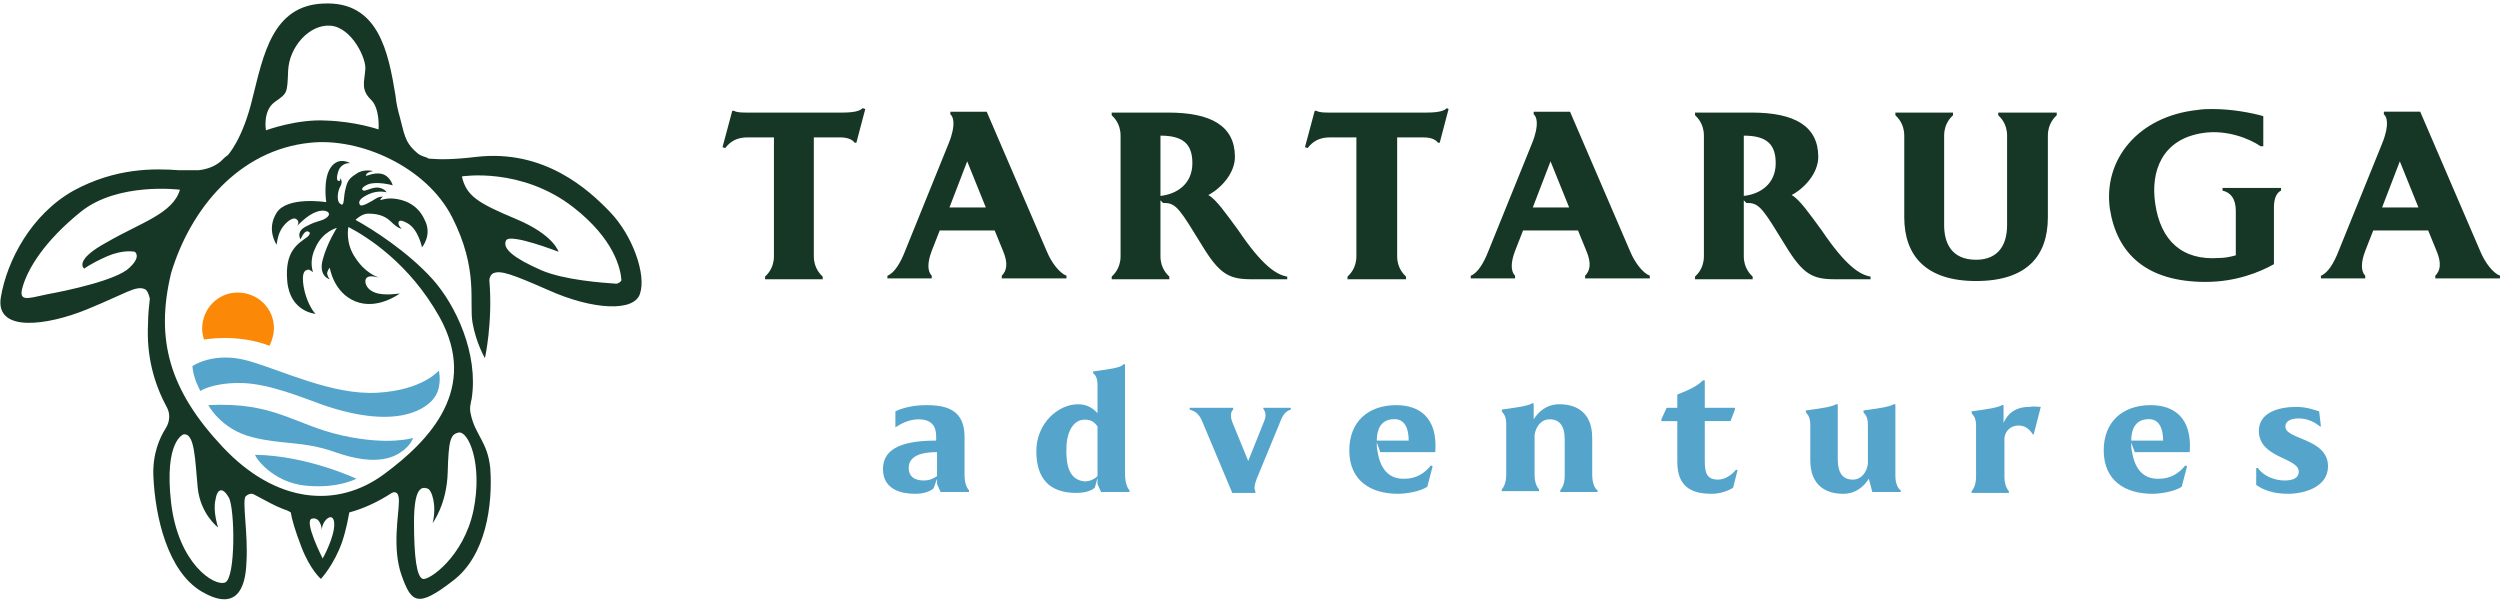
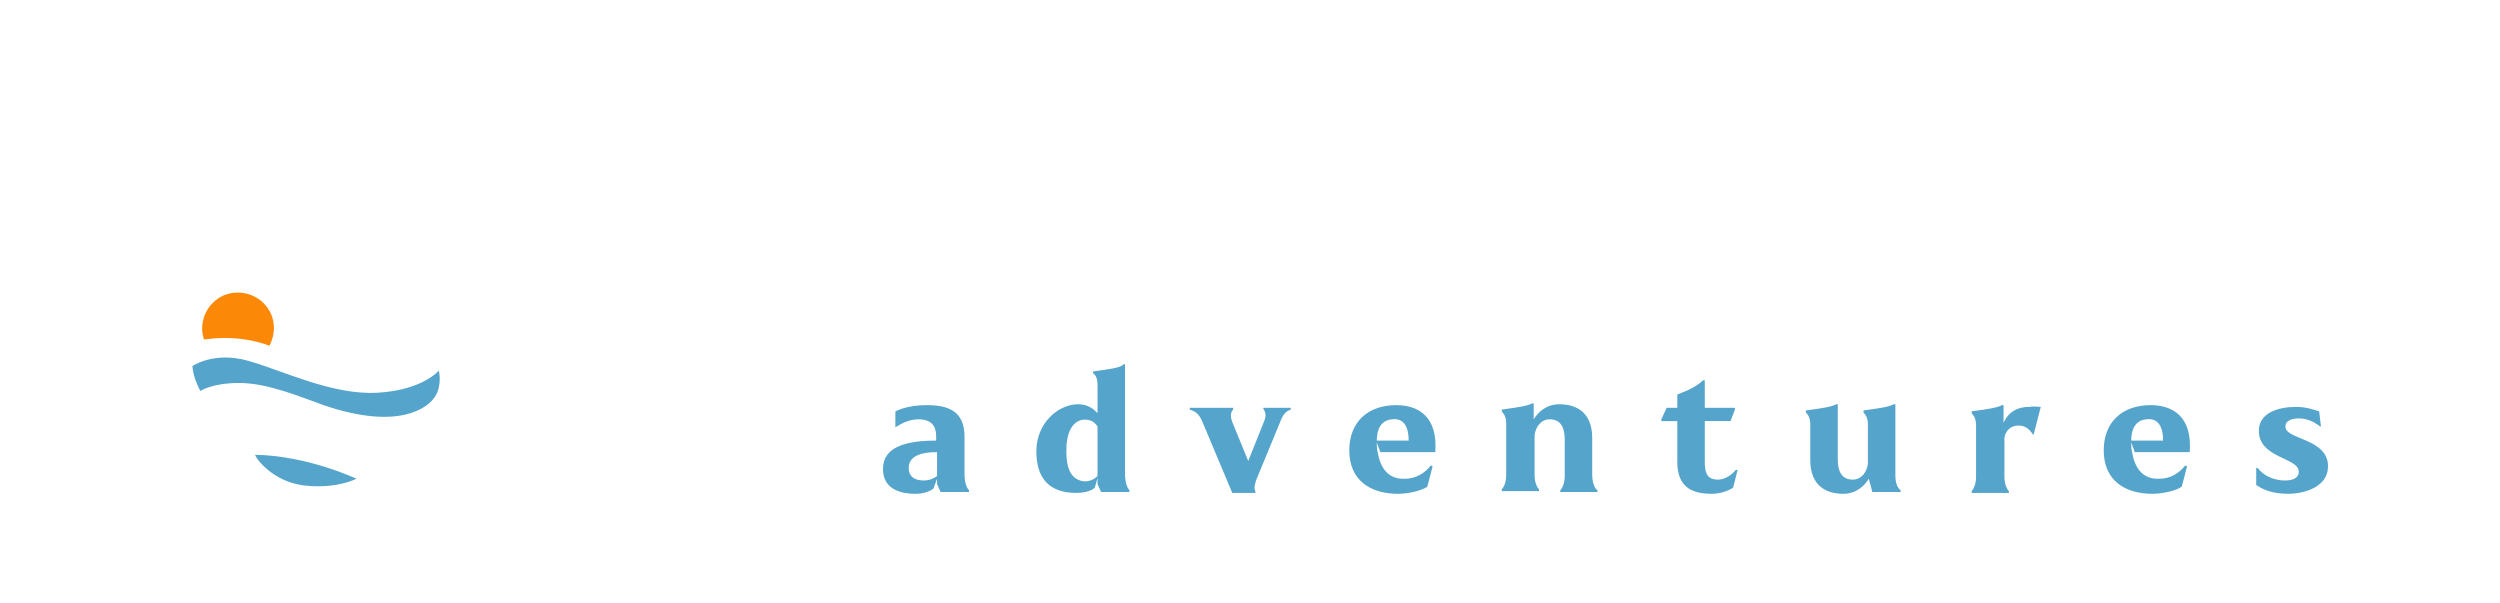
<svg xmlns="http://www.w3.org/2000/svg" version="1.1" id="Layer_1" x="0" y="0" viewBox="0 0 282 68" style="enable-background:new 0 0 282 68" xml:space="preserve">
  <style>.st0{fill:#163725}.st1{fill:#54a4cb}</style>
-   <path class="st0" d="m97.6 12.3-1 3.8h-.2c-.2-.3-.7-.6-1.6-.6h-3v13.4c0 1.4.8 2.1 1 2.3v.3h-6.5v-.3c.2-.2 1-.9 1-2.3V15.5h-3c-1.7 0-2.3 1-2.5 1.2l-.3-.1 1.1-4.1h.2c.3.2 1 .2 1.5.2H95c1.7 0 2.1-.3 2.3-.5l.3.1zM113 31.4v-.3c.5-.5.8-1.3.1-2.9l-.9-2.2H106l-.9 2.3c-.5 1.3-.5 2.3 0 2.8v.3h-5v-.3c.8-.3 1.5-1.5 2-2.8l4.9-12.1c.9-2.2.5-3.1.2-3.3v-.3h4.1l6.8 15.8c.5 1.2 1.4 2.4 2.2 2.7v.3H113zm-1.8-8-2.1-5.2-2 5.2h4.1zM145.2 31.2v.3h-4c-2.5 0-3.6-.5-5.6-3.8-2.4-3.9-2.9-4.8-4.2-4.8h-.2l-.3-.3v6.3c0 1.4.8 2.1 1 2.3v.3h-6.5v-.3c.2-.2 1-.9 1-2.3V15.3c0-1.4-.8-2.1-1-2.3v-.3h6.4c4.8 0 7.5 1.5 7.5 5 0 1.8-1.5 3.5-3 4.3.9.5 2 2.1 3.4 4 2.7 4 4.3 5 5.5 5.2zm-14.3-9.1c1.8-.2 3.6-1.3 3.6-3.7 0-2.2-1.1-3.1-3.6-3.1v6.8zM163.4 12.3l-1 3.8h-.2c-.2-.3-.7-.6-1.6-.6h-3v13.4c0 1.4.8 2.1 1 2.3v.3H152v-.3c.2-.2 1-.9 1-2.3V15.5h-3c-1.7 0-2.3 1-2.5 1.2l-.3-.1 1.1-4.1h.2c.3.2 1 .2 1.5.2h10.9c1.7 0 2.1-.3 2.3-.5l.2.1zM178.8 31.4v-.3c.5-.5.8-1.3.1-2.9L178 26h-6.2l-.9 2.3c-.5 1.3-.5 2.3 0 2.8v.3h-5v-.3c.8-.3 1.5-1.5 2-2.8l4.9-12.1c.9-2.2.5-3.1.2-3.3v-.3h4.1l6.8 15.8c.5 1.2 1.4 2.4 2.2 2.7v.3h-7.3zm-1.8-8-2.1-5.2-2 5.2h4.1zM211 31.2v.3h-4c-2.5 0-3.6-.5-5.6-3.8-2.4-3.9-2.9-4.8-4.2-4.8h-.2l-.3-.3v6.3c0 1.4.8 2.1 1 2.3v.3h-6.5v-.3c.2-.2 1-.9 1-2.3V15.3c0-1.4-.8-2.1-1-2.3v-.3h6.4c4.8 0 7.5 1.5 7.5 5 0 1.8-1.5 3.5-3 4.3.9.5 2 2.1 3.4 4 2.7 4 4.3 5 5.5 5.2zm-14.3-9.1c1.8-.2 3.6-1.3 3.6-3.7 0-2.2-1.1-3.1-3.6-3.1v6.8zM232 12.7v.3c-.2.2-1 .9-1 2.3v9.2c0 4.4-2.4 7.2-8.1 7.2-5.7 0-8.1-2.9-8.1-7.2v-9.2c0-1.4-.8-2.1-1-2.3v-.3h6.5v.3c-.2.2-1 .9-1 2.3v10.1c0 2.1.9 3.9 3.6 3.9 2.6 0 3.5-1.8 3.5-3.9V15.3c0-1.4-.8-2.1-1-2.3v-.3h6.6zM257.3 21.2v.3c-.4.2-.8.7-.8 1.9v6.4c-1.6.9-4.3 2-7.7 2-6.7 0-10-3.2-10.8-8.2-.8-5.6 3.2-10.5 9.9-11.2.6-.1 1.1-.1 1.7-.1 2.1 0 4.3.4 5.7.8v3.4h-.3c-1.3-.9-3.9-1.9-6.5-1.5-4.7.7-5.9 4.4-5.4 7.9.6 4.3 3.1 6.5 7.2 6.2.6 0 1.2-.1 1.9-.3v-5c0-1.4-.6-2.1-1.5-2.3v-.3h6.6zM274.7 31.4v-.3c.5-.5.8-1.3.1-2.9l-.9-2.2h-6.2l-.9 2.3c-.5 1.3-.5 2.3 0 2.8v.3h-5v-.3c.8-.3 1.5-1.5 2-2.8l4.9-12.1c.9-2.2.5-3.1.2-3.3v-.3h4.1l6.8 15.8c.5 1.2 1.4 2.4 2.2 2.7v.3h-7.3zm-1.9-8-2.1-5.2-2 5.2h4.1z" />
  <path class="st1" d="M109.3 55.3v.2h-3.2l-.4-.9V54l-.4 1.1c-.5.4-1.2.6-2.1.6-1.4 0-3.6-.4-3.6-2.8 0-2.5 2.6-3.2 6-3.2v-.3c0-.7 0-2.1-2-2.1-1.2 0-2.1.6-2.6.9v-1.8c.4-.2 1.6-.7 3.5-.7 2.4 0 4.3.6 4.3 3.6v4.3c0 1.1.4 1.6.5 1.7zm-3.6-1.6V51c-2.6 0-3.2.9-3.2 1.8s.6 1.4 1.7 1.4c.6 0 1.1-.2 1.5-.5zM127.4 55.3v.2h-3.2l-.4-.9v-.7l-.3 1.1c-.3.3-1 .6-2.1.6-3.1 0-4.5-1.7-4.5-4.7 0-3.2 2.5-5.3 4.7-5.3 1.2 0 1.8.6 2.2 1v-3.2c0-1-.4-1.2-.5-1.3v-.2l1.4-.2c1.4-.2 1.9-.4 2-.6h.2v12.3c0 1.3.4 1.8.5 1.9zm-3.6-1.6v-5.6c-.2-.3-.5-.6-.9-.7-1.6-.4-2.5 1-2.6 2.9-.1 2.2.3 3.8 2 4 .6 0 1.1-.2 1.5-.6zM145.6 46v.2c-.6.2-.9.6-1.2 1.4l-2.6 6.3c-.4 1-.3 1.3-.2 1.5v.2H139l-3.4-8.1c-.4-.9-.8-1.1-1.4-1.3V46h4.9v.2c-.2.2-.4.6-.1 1.4l1.8 4.4 1.8-4.5c.3-.7.1-1.1-.1-1.4V46h3.1zM155.7 51l-.4-1.1c0 .4 0 .7.1 1.1.3 1.8 1.2 3.1 3.1 3 1.2 0 2.2-.6 2.9-1.5l.2.1-.6 2.3c-.7.5-2.3.8-3.3.8-3.1 0-5.5-1.5-5.5-4.9 0-3.2 2.1-5.1 5.3-5.1 2.5 0 4.7 1.3 4.4 5.3h-6.2zm-.4-1.3h3.6c0-1.3-.4-2.6-1.9-2.4-1.2.1-1.7 1.1-1.7 2.4zM180.2 55.3v.2H176v-.2c.1-.1.5-.6.5-1.6v-4.1c0-1.6-.6-2.3-1.7-2.3-1 0-1.6.9-1.7 1.8v4.5c0 1 .4 1.5.5 1.6v.2h-4.2v-.2c.1-.1.5-.6.5-1.6v-5.8c0-1-.4-1.2-.5-1.4v-.2l1.4-.2c1.4-.2 1.9-.4 2-.5h.2v1.8c.5-.8 1.4-1.7 2.9-1.7 1.9 0 3.7.9 3.7 3.8v4.1c0 1.2.4 1.7.6 1.8zM196 53l-.5 2c-.4.3-1.4.7-2.4.7-2.2 0-3.9-.7-3.9-3.6v-4.6h-1.8v-.2l.6-1.3h1.2v-1.5l.5-.2c1.3-.5 2-1 2.4-1.4h.2V46h3.4v.2l-.5 1.3h-2.9V52c0 1.3.2 2.1 1.5 2.1.9 0 1.7-.7 2-1.1h.2zM214.4 55.3v.2h-3.2l-.4-1.5c-.5.8-1.4 1.7-2.9 1.7-1.9 0-3.7-.9-3.7-3.8v-4c0-1-.4-1.2-.5-1.4v-.2l1.4-.2c1.4-.2 1.9-.4 2-.5h.2v6.2c0 1.6.6 2.3 1.7 2.3 1 0 1.6-.9 1.7-1.8v-4.4c0-1-.4-1.2-.5-1.4v-.2l1.4-.2c1.4-.2 1.9-.4 2-.5h.2v8.1c0 1 .4 1.5.6 1.6zM230.2 45.9l-.8 3.1h-.1c-.3-.5-.8-1-1.6-1-.9 0-1.5.6-1.6 1.4v4.4c0 1 .4 1.5.5 1.6v.2h-4.2v-.2c.1-.1.5-.6.5-1.6V48c0-1-.4-1.2-.5-1.4v-.2l1.4-.2c1.4-.2 1.9-.4 2-.5h.2v2c.4-.9 1.2-1.8 2.9-1.8.5-.1 1 0 1.3 0zM240.8 51l-.4-1.1c0 .4 0 .7.1 1.1.3 1.8 1.2 3.1 3.1 3 1.2 0 2.2-.6 2.9-1.5l.2.1-.6 2.3c-.7.5-2.3.8-3.3.8-3.1 0-5.5-1.5-5.5-4.9 0-3.2 2.1-5.1 5.3-5.1 2.5 0 4.7 1.3 4.4 5.3h-6.2zm-.4-1.3h3.6c0-1.3-.4-2.6-1.9-2.4-1.2.1-1.7 1.1-1.7 2.4zM262.6 52.6c0 2.4-2.8 3.1-4.5 3.1-1.8 0-2.9-.5-3.6-1v-1.9h.2c.6.9 1.9 1.4 3 1.4.8 0 1.6-.2 1.6-1 0-1.6-4.5-1.5-4.5-4.6 0-2.1 2.3-2.7 4.2-2.7 1.3 0 2.2.4 2.6.5l.2 1.7h-.1c-.4-.3-1.2-.9-2.4-.9-.7 0-1.5.2-1.5.9-.1 1.5 4.8 1.3 4.8 4.5zM22.6 44.1s-.8-1.4-.9-2.8c0 0 2.4-1.7 6.3-.6s9.5 3.9 14.6 3.6c5.1-.3 6.9-2.5 6.9-2.5s.4 1.6-.4 2.9-4.1 3.9-12.6 1c-2.3-.8-6.2-2.5-9.5-2.5-3.1 0-4.4.9-4.4.9zM28.8 51.3c-.2 0 1.8 3.2 5.9 3.5 3.5.3 5.5-.8 5.5-.8s-5.5-2.6-11.4-2.7z" />
  <path d="M30.4 39c.3-.6.5-1.3.5-2 0-2.2-1.8-4-4.1-4-2.2 0-4 1.8-4 4.1 0 .4.1.8.2 1.2.1 0 3.7-.7 7.4.7z" style="fill:#fb8807" />
-   <path class="st0" d="M43 31.5s.1 0 0 0c.1 0 0 0 0 0zM68.8 23.9c-2.4-2.5-7.4-7.1-15.1-6.2-2.5.3-4.1.3-5.2.2-.1 0-.2 0-.3-.1-.2-.1-.8-.2-1.2-.6-1.4-1.2-1.4-2.2-1.9-4-.2-.7-.4-1.5-.5-2.5C43.8 5.9 42.7.1 36.5.4c-5.8.2-6.8 5.9-8 10.6-1.1 4.7-2.8 6.5-2.8 6.5-.3.2-.5.4-.8.7-.7.6-1.6.9-2.5 1h-2.2c-2.8-.2-7.1-.3-11.9 2.3-4.8 2.7-7.5 7.9-8.2 12-.7 4.1 5.3 3.2 9.7 1.4 4.4-1.8 5.5-2.7 6.5-2.3.3.1.5.6.6 1.1-.1.9-.2 1.8-.2 2.8-.2 3.7.7 6.8 2.1 9.4.4.7.4 1.6-.1 2.4-.7 1.1-1.5 2.9-1.4 5.4.2 4.6 1.6 10.7 5.4 13 3.9 2.3 5-.2 5.1-3.3.2-3.1-.5-6.9-.1-7.4.3-.3.7-.4 1-.2 1.3.7 2.4 1.3 3.2 1.6.3.1.6.2.9.4.1.7.5 2.1 1.2 3.9 1 2.6 2.2 3.6 2.2 3.6s1.5-1.6 2.4-4.2c.5-1.5.7-2.8.8-3.3 1.5-.4 3.1-1.1 4.8-2.2.2-.1.8-.3.8.9 0 1.5-.8 5.3.3 8.4 1.1 3.1 1.8 3.7 5.8.6 3.7-2.8 4.5-8.5 4.2-12.7-.3-3-1.7-3.7-2.2-6.1-.1-.4-.1-.8 0-1.2 0-.2.1-.4.1-.5.8-5.1-1.8-10.6-4.4-13.5-2.8-3.1-6.7-5.6-8.7-6.7 0 0 .7-.7 1.4-.7.8 0 1.8.1 2.6.9s1.2.8 1.2.8-.2-.2-.3-.4c-.1-.2-.2-.9 1-.2s1.6 2.7 1.6 2.7 1.2-1.4.3-3.1c-.8-1.8-2.4-2.3-3.5-2.4-1-.1-1.6.3-1.5.1.1-.2.3-.3.3-.3s-.3-.1-.8.2c-.5.3-1.6 1-1.8.7-.2-.3-.1-.7 1-1.2s2-.2 2-.2-.1-.3-.7-.5c-.7-.2-1.5.3-1.8.3-.3 0-.5-.3.4-.7 1-.4 2.8.1 2.8.1s-.3-1.1-1.3-1.3c-1.1-.2-1.9.5-1.7.1.1-.3.8-.4.8-.4s-1.1-.3-1.9.3c-.8.5-1 .8-1.2 1.6-.3 1-.1 2.2-.6 1.8-.5-.3-.3-1.5 0-2s0-.9 0-.9 0 .4-.2.3c-.2 0-.3-.3 0-1.2.4-.9 1.3-.8 1.3-.8s-1.3-.8-2.2.5c-.9 1.3-.5 3.9-.5 3.9s-4.4-.7-5.6 1.2c-1.2 1.9 0 3.6 0 3.6s.1-.9.4-1.5c.3-.7 1.3-1.7 1.8-1.4.5.3.1.8.1.8s1.2-1.3 2.2-1.6c1-.4 1.8.1 1.2.6-.6.5-1 .3-2.3 1-1.3.6-.7 1.5-.7 1.5s.4-1 .8-.9c.5.1.1.5 0 .6-1.1.8-2.6 1.6-2.3 5 .3 3.5 3.2 3.7 3.2 3.7s-.4-.3-.9-1.5-.8-3.1-.2-3.4c.4-.2.5 0 .8.2-.1-.4-.4-1.4.3-2.8.8-1.8 2.4-2.2 2.4-2.2s-1.1 1.7-1.6 3.6c-.5 1.9.8 2.2.8 2.2s-.2-.2-.3-.6c0-.4.3-.7.3-.7s.4 2.8 2.9 3.8 5-.9 5-.9-1.8.3-2.8-.1c-1.1-.4-1.3-1.4-.9-1.7.4-.3 1.2 0 1.3 0-.2-.1-1.5-.5-2.6-2.2-1.2-1.7-.8-3.5-.8-3.5 2.1 1.1 6.9 4.1 10.3 10.2 4.4 8-1 13.8-6.3 17.7-5.3 3.9-12.2 3.3-18.2-3.1s-7.6-12.1-5.8-19.6C21.5 23.5 27 16.9 35 16.1c5.6-.6 13.1 2.7 16 8.4 3 5.9 1.9 9.6 2.3 11.9.4 2.3 1.4 4 1.4 4s.9-4 .5-8.8c0-.3.2-.7.5-.8.8-.3 2 .1 6.1 1.9 5.1 2.3 9.8 2.5 10.4.4.7-2.1-.8-6.5-3.4-9.2zM48.2 55.1c.5.1 1.1 1.9.6 3.9 0 0 1.6-2.1 1.7-5.7.1-3.6.3-4.3 1.2-4.5 1.1-.3 2.8 3.5 1.7 8.8-1.1 5.2-5 7.9-5.7 7.7-.7-.2-1-2.5-1-6.4 0-4 .9-4 1.5-3.8zm-13 3.4c.9-.2 1.1 1 1.1 1.3 0-1.1 1.3-2.2 1.4-.8.1 1.5-1.3 4-1.3 4s-2.2-4.3-1.2-4.5zM20.7 49c1.3-.2 1.3 3 1.6 6 .3 3 2.3 4.5 2.3 4.5s-.6-1.8-.3-3.1c.2-1.3.8-1.5 1.5-.3s.8 9.1-.4 9.6c-1.2.5-5.3-2.1-6.1-9-.8-7 1.4-7.7 1.4-7.7zm-8.6-21.7c-3.9 2.1-2.6 3-2.6 3s.6-.5 2.6-1.4c1.9-.8 3.1-.5 3.1-.5s.8.5-.6 1.8c-1.4 1.4-7.1 2.6-9.3 3-2.3.5-3.3.9-2.7-1 .6-1.9 2.3-4.9 6.5-8.3 4.2-3.4 11.2-2.5 11.2-2.5-.8 2.7-4.4 3.7-8.2 5.9zm30.6-12.7s-2.6-.9-5.9-1c-3.3-.2-6.8 1.1-6.8 1.1s-.4-2.2 1-3.2 1.4-.9 1.5-3.5c.1-2.7 2.4-5.3 4.8-5.1 2.4.2 4.1 3.8 3.9 5-.1 1.3-.5 2.2.6 3.3 1.1 1 .9 3.4.9 3.4zM69.5 32c-1.5-.1-5.8-.4-8.4-1.5-3.2-1.4-4.5-2.5-4-3.4.5-.8 5.9 1.3 5.9 1.3s-.5-1.9-4.8-3.7c-4.3-1.8-5.6-2.6-6.1-4.8 0 0 6.7-1.1 12.6 3.5 4.6 3.6 5.3 6.9 5.4 8.2 0 .1-.3.4-.6.4z" />
-   <path class="st1" d="M23.5 45.7s1.4 2.7 4.9 3.6 5.7.4 9.4 1.7c4.8 1.7 6.8.5 7.7-.2.9-.7 1.1-1.4 1.1-1.4s-2.8.9-8.1-.3-7.6-3.8-15-3.4z" />
</svg>